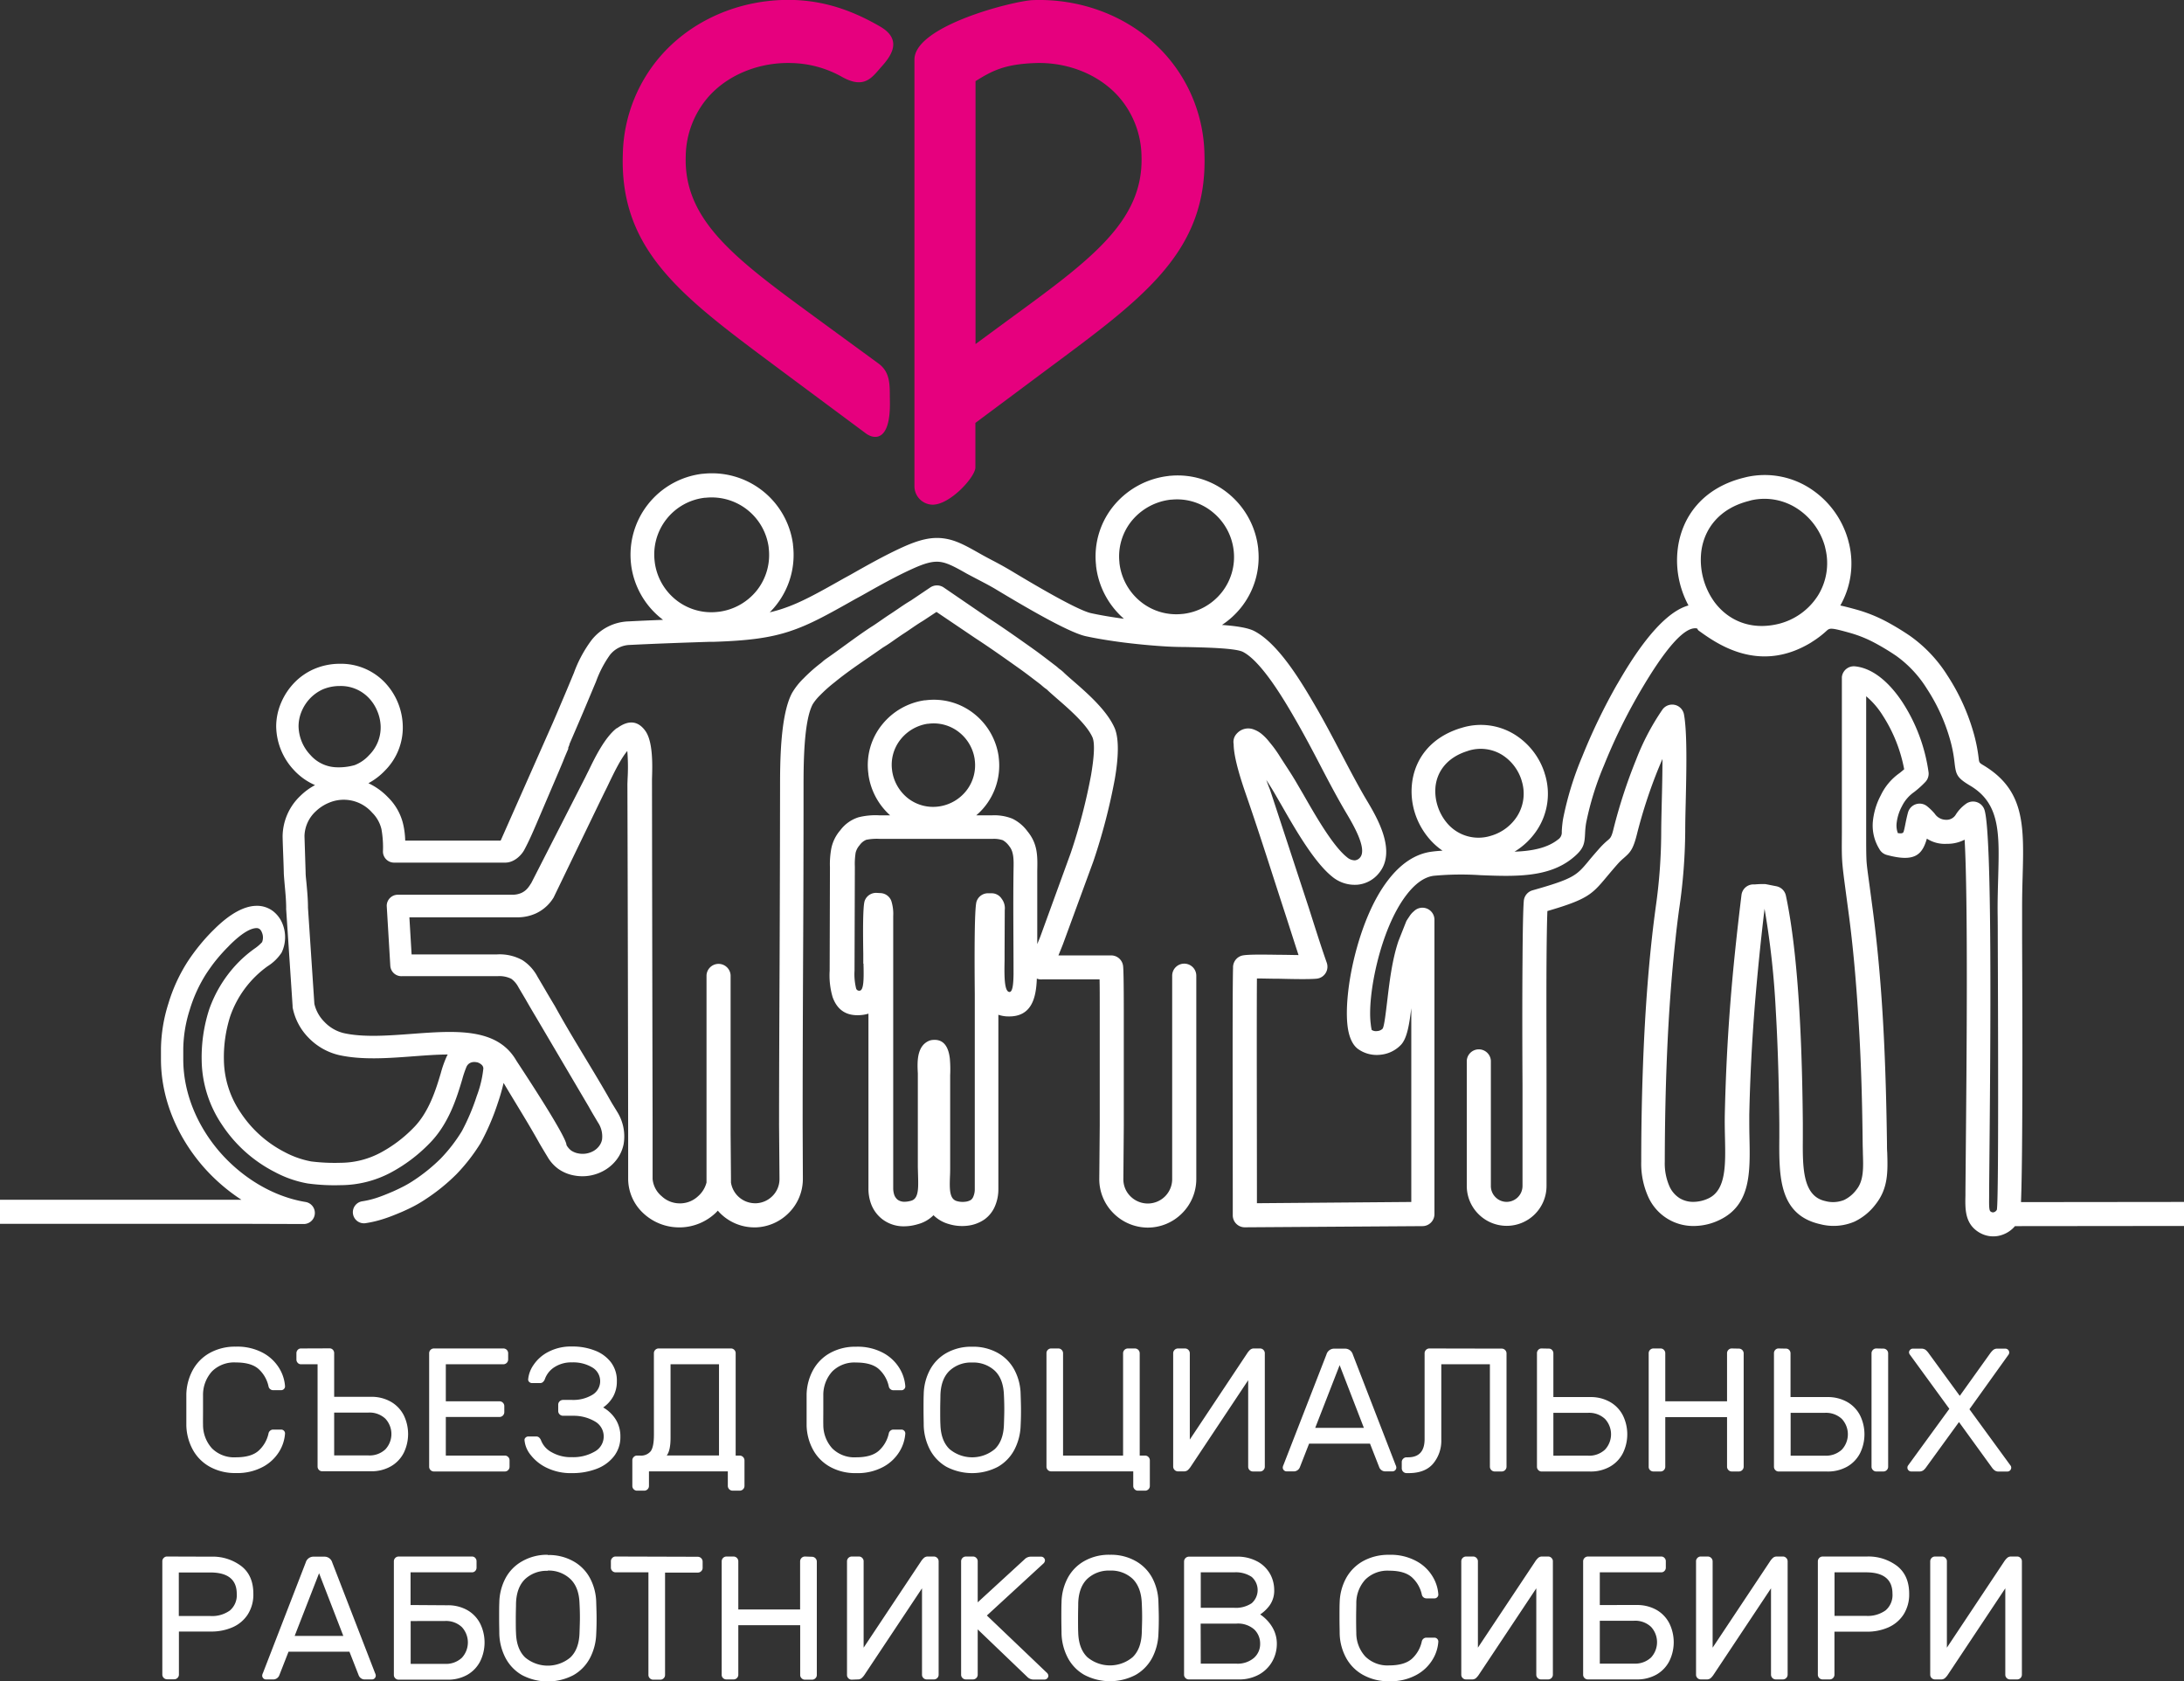
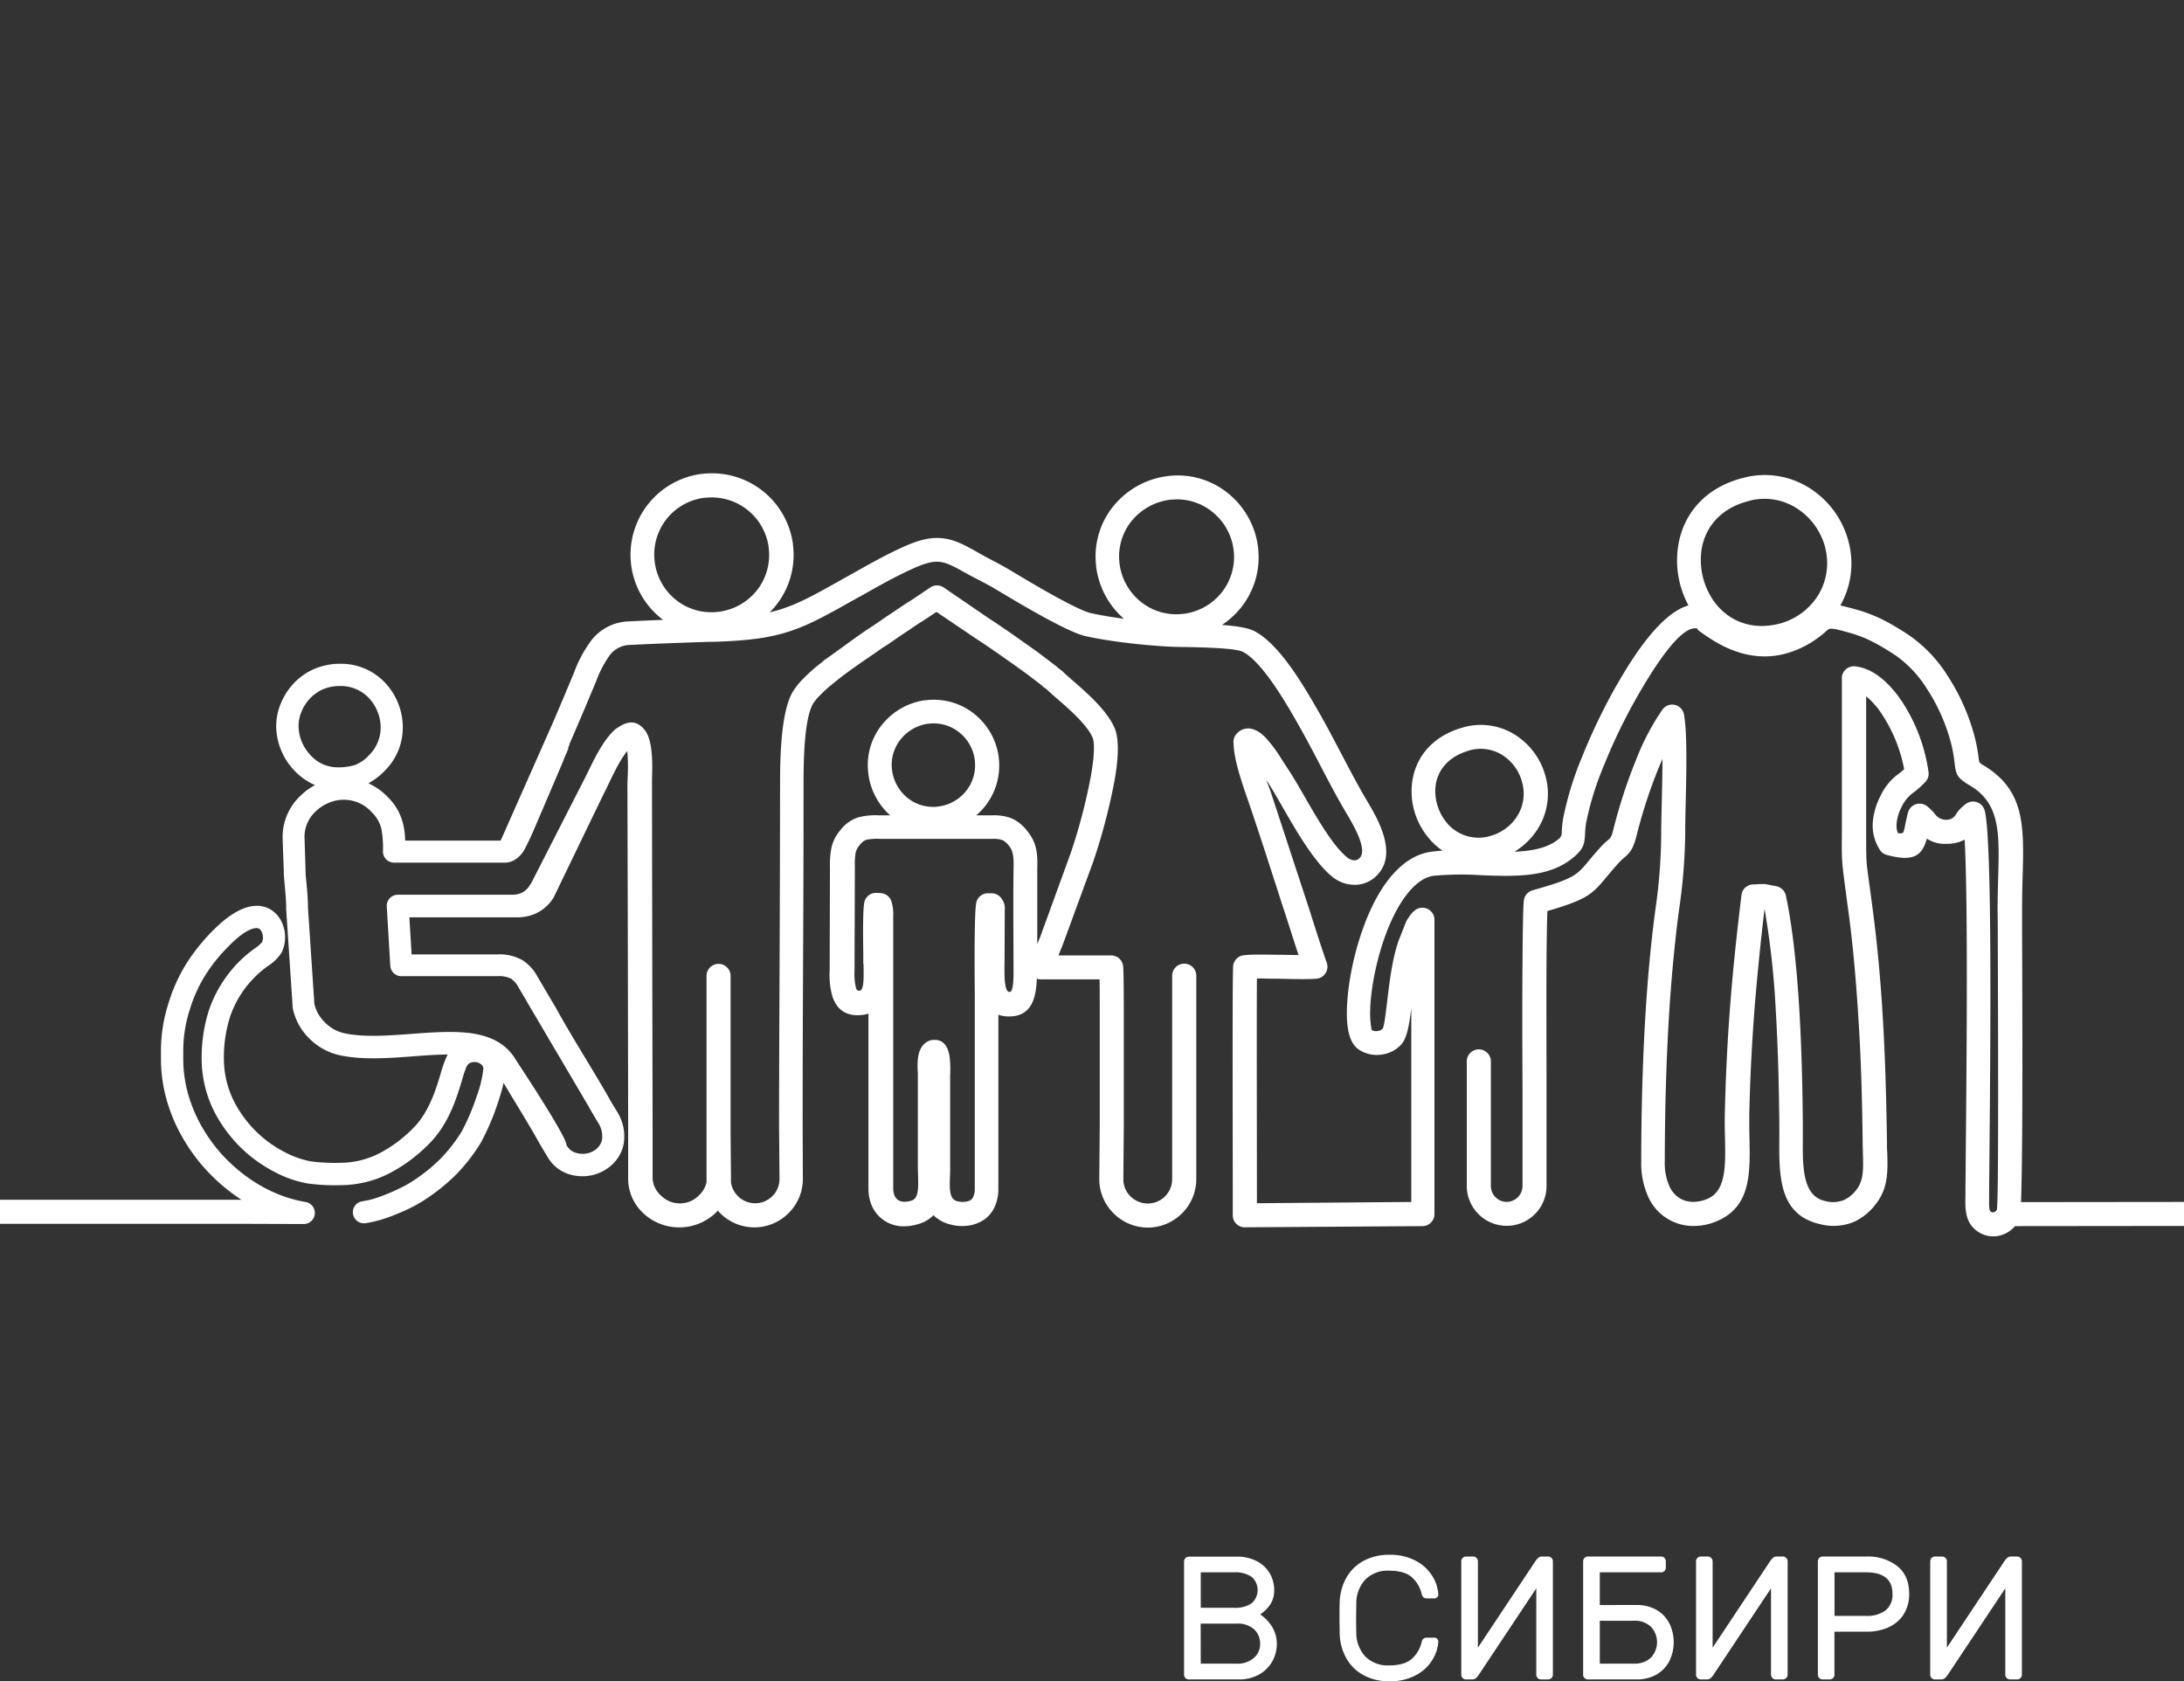
<svg xmlns="http://www.w3.org/2000/svg" viewBox="0 0 612.06 471.1">
  <rect x="0" y="0" width="612.06" height="471.1" fill="#333333" stroke="none" />
  <defs>
    <style>.cls-1{fill:#e6007e;fill-rule:evenodd;}.cls-2{fill:#fff;}</style>
  </defs>
  <title>Asset 10Л</title>
  <g id="Layer_2" data-name="Layer 2">
    <g id="Layer_1-2" data-name="Layer 1">
-       <path class="cls-1" d="M273.35,118.51V131c0,2.58-6.92,10.3-11.87,10.42a5.17,5.17,0,0,1-5.21-5.2V16.7c0-9.53,28-16.48,33.19-16.67,13.91-.51,27.81,4.82,37.15,15.27A43.15,43.15,0,0,1,337.54,43c1,28-17.69,40.88-45.22,61.37ZM236,21.56a30.15,30.15,0,0,0-14-3.89c-8.61-.32-17.58,2.88-23.39,9.38a25.8,25.8,0,0,0-6.43,16.6C191.5,62.26,207,73.18,230.08,90.08l16.07,11.75c3.61,2.63,3.15,6.43,3.24,10.62.22,11.14-4.22,10.84-6.73,9l-22.88-17C192.25,83.9,173.52,71.05,174.55,43A43.25,43.25,0,0,1,185.48,15.3C194.83,4.85,208.73-.48,222.63,0c8.56.32,16.18,2.89,24,7.42,6.49,3.75,3,8.38.39,11.29S242.33,25.1,236,21.56Zm37.39,1.2V96.41L282,90.08c23.11-16.9,38.58-27.82,37.9-46.43a25.81,25.81,0,0,0-6.44-16.6c-5.81-6.5-14.77-9.7-23.38-9.38S278,19.86,273.35,22.76Z" />
      <path class="cls-2" d="M411.19,210.48c-5.72,1.8-8.43,5.75-8.89,9.91a13.49,13.49,0,0,0,.53,5.26,13.94,13.94,0,0,0,2.49,4.73,11.51,11.51,0,0,0,12.56,3.8l.3-.09a13,13,0,0,0,7-5.37,11.88,11.88,0,0,0,1.3-9.83l-.09-.32a13,13,0,0,0-5.36-7,11.44,11.44,0,0,0-9.56-1.19ZM490,140.41c-8.22,2.12-12.33,7.78-13.19,13.92a20.17,20.17,0,0,0,3.65,14.35c3.71,5,10,8.12,18.1,6.11a18.27,18.27,0,0,0,10.94-7.95,17.18,17.18,0,0,0,2.09-13l-.17-.75a18.61,18.61,0,0,0-7.3-10.27,16.78,16.78,0,0,0-13.35-2.63Zm-292.43-.94a16,16,0,0,0-14.08,18v.05a16.16,16.16,0,0,0,5.77,10.43,15.87,15.87,0,0,0,12.1,3.48h.06a16.27,16.27,0,0,0,10.78-6.11,16,16,0,0,0,3.22-11.81l0-.15a16.11,16.11,0,0,0-17.7-13.88Zm130.64.53a16.54,16.54,0,0,0-10.76,5.61,15.78,15.78,0,0,0-3.73,12l0,.14a16.3,16.3,0,0,0,5.66,10.61,15.83,15.83,0,0,0,12,3.67h.09a16.24,16.24,0,0,0,10.84-5.94,15.92,15.92,0,0,0,3.43-11.75,16.15,16.15,0,0,0-5.61-10.59,15.67,15.67,0,0,0-11.9-3.73Zm-78.19,76a12,12,0,0,0,4.54,7.77,11.47,11.47,0,0,0,8.52,2.22,11.87,11.87,0,0,0,7.81-4.53,11.52,11.52,0,0,0,2.27-8.59v-.08a11.82,11.82,0,0,0-4.26-7.51,11.46,11.46,0,0,0-8.77-2.47l-.18,0a12,12,0,0,0-7.5,4.31,11.38,11.38,0,0,0-2.44,8.76Zm-8.09,54v-2.7c-.07-4.8-.18-13.18.39-14.85a3.38,3.38,0,0,1,3.37-2.25l1.1.06a3.38,3.38,0,0,1,3,2.2,12,12,0,0,1,.53,4.25v.08h0l0,76.12h0a6,6,0,0,0,.22,1.67,3.09,3.09,0,0,0,1.05,1.62,3.26,3.26,0,0,0,1.94.55,7,7,0,0,0,1.9-.31c2-.62,1.95-3.48,1.86-6.79l-.07-2.56V302c0-.47,0-.8,0-1.17-.16-3.1-.37-7.54,3-9.12a3.48,3.48,0,0,1,1.28-.31c3.09-.24,4.33,2.12,4.69,5.22a34.54,34.54,0,0,1,.09,4.7v25.88c0,.49,0,1.58-.06,2.63-.1,3.29-.18,6.07,1.85,6.71a5.82,5.82,0,0,0,2.38.21,3.74,3.74,0,0,0,1.68-.54,2.3,2.3,0,0,0,.68-1,5.2,5.2,0,0,0,.37-2.06h0l0-50.92h0v-3.51c-.06-7.79-.19-24.07.5-26.11a3.38,3.38,0,0,1,3.4-2.3l.92,0a3.32,3.32,0,0,1,2.69,1.5,4.39,4.39,0,0,1,.89,3.21l-.05,12,0,2.07c-.07,3.84-.18,8.85,1.38,8.88.94,0,1.09-2.59,1.13-4.95,0-9.77-.14-19.56,0-29.31.06-2.72.1-5-1.19-6.58a5.73,5.73,0,0,0-1.81-1.69,7.86,7.86,0,0,0-3-.37l-31.38,0a15.11,15.11,0,0,0-3.88.25,4.18,4.18,0,0,0-1.86,1.5,5,5,0,0,0-1.13,2.12,20.06,20.06,0,0,0-.22,3.91h0l-.09,29.1a16.81,16.81,0,0,0,.45,5.06.89.89,0,0,0,1,.59c1.17-.09,1.13-3.54,1.09-6.33C242,270.32,242,270.87,242,270.06ZM83.67,203.5A12,12,0,0,0,87,211.57,10.08,10.08,0,0,0,94.17,215a16.22,16.22,0,0,0,5.25-.61,10.75,10.75,0,0,0,4.08-2.85,10.93,10.93,0,0,0,3.18-7.9,11.94,11.94,0,0,0-1-4.51,11.66,11.66,0,0,0-2.57-3.8,10.81,10.81,0,0,0-7.89-3.1,12.2,12.2,0,0,0-4.78.95,11.55,11.55,0,0,0-3.36,2.33,11.9,11.9,0,0,0-2.53,3.77h0A10.88,10.88,0,0,0,83.67,203.5ZM348.84,343.91a3.36,3.36,0,0,1-3.36-3.36v-5.9c0-15.81-.13-57.12.08-63.44a3.21,3.21,0,0,1,.05-.76,3.39,3.39,0,0,1,2.43-2.67c1.39-.37,5.93-.3,10.59-.23,1.82,0,3.66.06,5.28.07-.71-2.15-1.42-4.39-2.14-6.62l-1.51-4.69c-3.6-11-7.06-22.08-10.84-33-1.26-3.63-3.67-10.65-3.69-14.79a3.35,3.35,0,0,1,.49-2.47l.11-.16.13-.16a4.82,4.82,0,0,1,.64-.64h0a4.28,4.28,0,0,1,4.34-.65,7.31,7.31,0,0,1,2.27,1.35h0a13.66,13.66,0,0,1,1.74,1.77l.56.69a31.19,31.19,0,0,1,2.16,2.92l.17.25c.69,1.11,1.28,2,1.88,2.93v0c.93,1.43,1.89,2.89,2.93,4.65.7,1.2,1.31,2.25,2,3.42,3.55,6.2,8.41,14.7,12.38,17.82h0a3.37,3.37,0,0,0,2.15.84h0a2.15,2.15,0,0,0,1.52-.85c2-2.48-2.05-9.31-4.12-12.77l-.7-1.2c-2.23-3.88-4.35-7.9-6.48-12s-4.3-8.18-6.57-12.14c-1.72-3-4.19-7.26-7-11.21-2.61-3.65-5.45-6.93-8-8.24-2.08-1.06-10.39-1.24-16.34-1.37-2.13,0-4-.08-5.16-.15-3.58-.21-7.79-.59-12-1.12-3.8-.49-7.5-1.09-10.56-1.76-5.1-1.11-18.7-9.25-24.46-12.7l-.9-.54c-1.35-.8-2.74-1.53-4.13-2.26s-2.75-1.44-3.8-2v0c-3.26-1.86-5.47-3.05-7.49-3.31s-4.23.32-7.79,1.94c-4.8,2.17-9.6,4.89-14.12,7.44l-1.84,1c-7.78,4.39-12.78,7.19-18.26,9l-.16.06c-5.6,1.84-11.53,2.62-21.12,2.94l-1.13,0c-7.45.24-14.91.5-22.55.88a7.35,7.35,0,0,0-5.63,2.86,31,31,0,0,0-3.86,7.42c-1,2.36-2.2,5.26-3.68,8.75-1.19,2.79-2.43,5.68-3.75,8.73l0,.06,0,.06-.05.11,0,.06-.3.72,0,.07,0,.07,0,.07,0,.07,0,.07c-.44,1.05-1,2.3-1.48,3.56l-1.11,2.64,0,0-6.28,14.7c-1.29,3-2.16,5-3.5,7.5-.78,1.39-2.75,3.48-5.3,3.48H110.43a3.12,3.12,0,0,1-3.11-3.12,28.87,28.87,0,0,0-.42-6.26,9.59,9.59,0,0,0-2.6-4.62,10.58,10.58,0,0,0-12.17-2.75,11.83,11.83,0,0,0-3.64,2.38,9.75,9.75,0,0,0-3.16,6.94l.32,10.14c0,1,.15,2.05.25,3.17.2,2.17.42,4.57.41,6.76l1.79,26.92a10.41,10.41,0,0,0,2.84,5.09,11,11,0,0,0,5.41,3.13c5.5,1.22,12.33.7,19,.21,12.31-.92,24-1.8,29.36,7.5.49.78,14.05,21.15,14.05,23.66a5.08,5.08,0,0,0,1.34,1.55,5.39,5.39,0,0,0,2.07.8,6.16,6.16,0,0,0,4.28-.77,5.09,5.09,0,0,0,1.49-1.36,4.32,4.32,0,0,0,.78-1.76,7,7,0,0,0-1.13-4.78l-.12-.2-1.26-2.12c-.41-.7-.81-1.4-1.24-2.17l-14.73-25c-.74-1.23-1.89-3.18-3-5.13l-1.92-3.24a6.91,6.91,0,0,0-1.94-2.35l-.12-.08a7.54,7.54,0,0,0-3.86-.72q-9.27,0-18.56,0h-8.17a3.12,3.12,0,0,1-3.29-2.93l-1-16.78a3.11,3.11,0,0,1,3.11-3.11h32a6.21,6.21,0,0,0,2.68-.53,5.07,5.07,0,0,0,1.89-1.54,7.55,7.55,0,0,0,.44-.62l.41-.63,15.13-29.62,0,0h0c.29-.6.59-1.2.89-1.79,1.72-3.56,4.49-9.28,7.86-11.91L173,204c3.33-2.42,5.81-1.82,7.66.54l.17.23c2.26,3.09,2,10,1.89,13.58,0,.42,0,.79,0,1.36q.06,47.55.17,95.1v4.12h0v11.45a7.1,7.1,0,0,0,2.55,4.82,7.34,7.34,0,0,0,5.07,2h.32a7.38,7.38,0,0,0,4.8-2,7.62,7.62,0,0,0,2.37-3.84c0-.32,0-.65,0-1v-15h0v-.58h0V273.29a3.38,3.38,0,0,1,6.75,0v44.33l.1,12.39,0,.42h0c0,.31,0,.61,0,.92a6.86,6.86,0,0,0,6.75,5.82h.3a6.83,6.83,0,0,0,4.55-2,6.66,6.66,0,0,0,2-4.73h0v-.36l-.12-14.72h0c0-12.13.07-29,.15-45.79q.1-24.27.13-48.48h0v-.32h0c0-6.74,0-20.37,3.38-26.62a19.4,19.4,0,0,1,3.23-4.08,45.53,45.53,0,0,1,4.76-4.22l.14-.1.37-.32a10,10,0,0,1,.82-.67c4.22-2.92,8.44-6.19,12.7-9,.9-.54,2-1.32,3.13-2.1.68-.47,1.35-.94,2.37-1.6.53-.34,1.31-.88,2.06-1.38,1.15-.79,2.3-1.58,3.69-2.4l5.45-3.67a3.37,3.37,0,0,1,3.75,0L277,173.19c4.14,2.68,8.28,5.62,12.29,8.46l.23.17c1.58,1.11,3,2.21,4.44,3.3l1.67,1.28c.46.34.68.54.89.72l.15.15.5.37a9,9,0,0,1,1.14,1c.69.64,1.39,1.25,2.1,1.87,4.2,3.64,9.67,8.4,11.89,13.34l.11.24c1.28,3.16,1,8.5,0,14.27a166.68,166.68,0,0,1-6,23l-8.53,23.24-.1.25c-.26.67-.55,1.38-.86,2.14l-.3.73h14.79a3.36,3.36,0,0,1,3.31,2.81c.15.81.21,5,.22,12.62q0,11.09,0,32.27l-.12,15h0v.08a6.67,6.67,0,0,0,2,4.74,6.89,6.89,0,0,0,4.77,2h.08a6.83,6.83,0,0,0,6.83-6.83v-57a3.38,3.38,0,0,1,6.76,0v57a13.52,13.52,0,0,1-4,9.58v0a13.54,13.54,0,0,1-9.59,4h-.11a13.63,13.63,0,0,1-9.49-4,13.45,13.45,0,0,1-4-9.52v-.08h0l.13-15q0-21.15,0-32.24c0-3.87,0-6.78-.05-8.71h-16.1a3.22,3.22,0,0,1-1-.07,3.82,3.82,0,0,1-.48-.15c-.19,5.28-1.38,10.71-7.94,10.6a8.7,8.7,0,0,1-2.84-.47l0,48.86h0a11.93,11.93,0,0,1-.93,4.72,8.74,8.74,0,0,1-2.95,3.76,10.46,10.46,0,0,1-4.84,1.78,12.74,12.74,0,0,1-5.15-.47,9.85,9.85,0,0,1-4.31-2.48,9.58,9.58,0,0,1-4.37,2.51,13.49,13.49,0,0,1-3.85.6,9.79,9.79,0,0,1-6-1.9,9.67,9.67,0,0,1-3.5-5.07,12.32,12.32,0,0,1-.51-3.62h0l0-49a9.86,9.86,0,0,1-2.12.4c-4.46.37-6.75-1.82-7.91-5a21.52,21.52,0,0,1-.84-7.41l.08-29h0a24.26,24.26,0,0,1,.4-5.38,11.24,11.24,0,0,1,2.5-5,10.18,10.18,0,0,1,5.09-3.63,19.45,19.45,0,0,1,5.88-.55h3A18.81,18.81,0,0,1,243.37,217v-.12a18,18,0,0,1,3.89-13.9,18.76,18.76,0,0,1,11.8-6.74l.24,0a18.11,18.11,0,0,1,13.87,3.91,18.62,18.62,0,0,1,6.7,11.84v.12a18.31,18.31,0,0,1-6.28,16.36H278a13.59,13.59,0,0,1,5.73.94,11.55,11.55,0,0,1,4.23,3.56c2.88,3.51,2.82,6.92,2.73,11l0,1.51v19.07l.85-2.09L300.08,239a159.2,159.2,0,0,0,5.69-21.83c.79-4.66,1.13-8.71.42-10.5l-.05-.11c-1.63-3.6-6.45-7.8-10.15-11L294.22,194l-.6-.56a2.39,2.39,0,0,0-.34-.31l-.13-.09a9.62,9.62,0,0,1-.94-.73l-.63-.54-1.73-1.32c-1.41-1.07-2.83-2.16-4.26-3.17l-.23-.16c-3.91-2.78-7.95-5.64-12-8.28l-10.91-7.37L258.62,174c-1.09.64-2.25,1.44-3.41,2.23-.65.45-1.28.88-2.2,1.47-.52.34-1.35.92-2.18,1.49-1,.71-2,1.42-3.4,2.26-4.51,3.19-9.29,6.25-13.55,9.75a40.11,40.11,0,0,0-4,3.56,13.86,13.86,0,0,0-2.1,2.55c-2.59,4.79-2.59,17.27-2.59,23.43h0v.32h0q0,24.24-.13,48.5c-.06,13.73-.12,27.39-.12,45.77h0L225,330l0,.42h0a13.42,13.42,0,0,1-4,9.51,13.65,13.65,0,0,1-9.14,4h-.46a13.56,13.56,0,0,1-9.6-4q-.33-.33-.63-.69c-.22.24-.44.47-.67.69a14.82,14.82,0,0,1-9.65,4h-.48a14.66,14.66,0,0,1-10.12-4,13.21,13.21,0,0,1-4.21-9.6V318.89h0q-.06-49.61-.21-99.22l.06-1.6a55.74,55.74,0,0,0-.09-7.63c-1.8,2.11-3.68,6-4.92,8.55-.47,1-.92,1.95-1.41,2.9l-1.27,2.6h0l-.05.11-.06.12-12.95,26.8c-.22.34-.45.7-.74,1.07h0a11.45,11.45,0,0,1-4.19,3.35,12.44,12.44,0,0,1-5.28,1.11H114.73l.62,10.39h5.43c6.18,0,12.36,0,18.53,0a13.12,13.12,0,0,1,7.1,1.61l.2.13a12.36,12.36,0,0,1,4,4.46l1.92,3.26c.83,1.43,1.66,2.84,3,5.06,4.63,8.44,10,16.77,14.82,25.16.44.8.82,1.45,1.17,2.06l1.23,2,.14.24a13,13,0,0,1,1.89,9.12,10.51,10.51,0,0,1-1.87,4.27,11.44,11.44,0,0,1-3.29,3A12.33,12.33,0,0,1,161,329.4a11.08,11.08,0,0,1-4.51-1.84,10.89,10.89,0,0,1-3.06-3.42c-.66-1.08-1.43-2.36-2.21-3.69-3.16-5.7-6.76-11.38-10.09-17a55.88,55.88,0,0,1-1.63,5.66,66.51,66.51,0,0,1-4.8,11.18,51,51,0,0,1-6.76,8.72,53.71,53.71,0,0,1-8.54,6.94,37.41,37.41,0,0,1-3.33,2c-1.08.57-2.26,1.12-3.51,1.67h0c-2,.84-3.61,1.49-5.27,2a31.05,31.05,0,0,1-4.83,1.13,3.1,3.1,0,1,1-.94-6.13,24.71,24.71,0,0,0,3.89-.92c1.29-.41,2.78-1,4.69-1.82h0c1-.44,2-.92,3.07-1.47a30.64,30.64,0,0,0,2.77-1.64,48.68,48.68,0,0,0,7.57-6.13,44.24,44.24,0,0,0,5.93-7.68,60.5,60.5,0,0,0,4.18-9.87,30.63,30.63,0,0,0,1.84-7.7,1.47,1.47,0,0,0-.55-1.08,3,3,0,0,0-1.24-.65l-.1,0a3,3,0,0,0-1.29,0l-.18.05a2.22,2.22,0,0,0-1.37,1.23,29.07,29.07,0,0,0-1.2,3.56c-1.5,5-3.74,12.51-9.32,18.05a44.09,44.09,0,0,1-10.74,8.05,30.17,30.17,0,0,1-14,3.5,55.68,55.68,0,0,1-9.27-.48,30.94,30.94,0,0,1-9.2-3.21,38.82,38.82,0,0,1-14.78-13.23,33,33,0,0,1-5.7-18,43.6,43.6,0,0,1,2.09-14.29,35.86,35.86,0,0,1,7.32-12.29,34.19,34.19,0,0,1,5.33-4.73A12,12,0,0,0,73.45,264a3.56,3.56,0,0,0-.07-2.75,2.15,2.15,0,0,0-.64-.93,1.46,1.46,0,0,0-.92-.25c-1.62.06-4.06,1.37-7.56,4.88l-.15.17a48.44,48.44,0,0,0-3.33,3.65c-1,1.21-1.91,2.48-2.93,4A40.57,40.57,0,0,0,53.16,283a37.63,37.63,0,0,0-1.8,10.81v3c0,9.55,3.94,18.61,10,25.73,6.43,7.49,15.22,12.8,24.32,14.28a3.11,3.11,0,0,1-.5,6.17l-14.82-.05H0v-6.74H67.67a51.77,51.77,0,0,1-11-9.62c-7-8.19-11.56-18.66-11.56-29.77v-3a43.86,43.86,0,0,1,2.09-12.63,46.45,46.45,0,0,1,5.48-11.87A54.7,54.7,0,0,1,56,264.81a51.74,51.74,0,0,1,3.72-4.11l.18-.17c4.78-4.79,8.72-6.6,11.77-6.7a7.43,7.43,0,0,1,4.85,1.49,8.34,8.34,0,0,1,2.67,3.6,10,10,0,0,1-.26,8A12.86,12.86,0,0,1,75,270.75,28.9,28.9,0,0,0,64.5,284.83a37.72,37.72,0,0,0-1.75,12.3,26.79,26.79,0,0,0,4.66,14.6,32.52,32.52,0,0,0,12.36,11.1,25.73,25.73,0,0,0,7.43,2.62,53.26,53.26,0,0,0,8.27.38,24,24,0,0,0,11.12-2.8,37.71,37.71,0,0,0,9.21-6.92c4.45-4.42,6.42-11,7.74-15.43a30.85,30.85,0,0,1,1.61-4.57h0a6.08,6.08,0,0,1,.33-.62c-3,0-6.35.26-9.71.51-7.06.53-14.33,1.07-20.76-.35a17.41,17.41,0,0,1-8.51-4.83A16.53,16.53,0,0,1,82,282.25l0-.35-1.8-27.08a2.81,2.81,0,0,1,0-.41c0-1.9-.2-4.14-.39-6.17-.11-1.28-.22-2.49-.27-3.42-.07-3.48-.27-7-.34-10.45h0A15.86,15.86,0,0,1,84.19,223a17.67,17.67,0,0,1,4.1-3,17.62,17.62,0,0,1-5.89-4.18,18.28,18.28,0,0,1-5-12.31,17,17,0,0,1,1.42-6.68,18.33,18.33,0,0,1,3.9-5.76h0A17.26,17.26,0,0,1,88,187.48,18.23,18.23,0,0,1,95.18,186a17,17,0,0,1,12.32,4.88,18.31,18.31,0,0,1,5.38,12.67,17.06,17.06,0,0,1-4.95,12.33,18.43,18.43,0,0,1-4.68,3.59,18.26,18.26,0,0,1,5.54,4A15.53,15.53,0,0,1,113,231a23.21,23.21,0,0,1,.56,4.56h26.71l.12-.19,14.59-32.95c.72-1.67,1.46-3.39,2.2-5.16q1.49-3.47,3.66-8.72a35.64,35.64,0,0,1,4.87-9.08,13.75,13.75,0,0,1,10.54-5.34c3.15-.17,6.35-.3,9.56-.43l-.74-.59a22.91,22.91,0,0,1-8.2-14.83v-.05a22.85,22.85,0,0,1,20-25.46l.18,0a22.89,22.89,0,0,1,25.18,19.76l0,.17a22.65,22.65,0,0,1-6.51,18.89c1.23-.29,2.41-.61,3.56-1l.15-.05c4.95-1.65,9.69-4.3,17.07-8.47l1.83-1c4.69-2.66,9.68-5.48,14.66-7.74,4.78-2.16,8.09-2.89,11.41-2.46s6,1.88,10,4.15h0c1.39.79,2.49,1.37,3.57,1.94,1.52.79,3,1.59,4.48,2.45l.9.53c5.46,3.28,18.38,11,22.42,11.89,2.79.61,6,1.14,9.21,1.57a23.14,23.14,0,0,1-7.82-14.88l0-.17a22.38,22.38,0,0,1,5.34-17.08,23.3,23.3,0,0,1,14.95-7.88,2.53,2.53,0,0,1,.56-.06,22.37,22.37,0,0,1,16.66,5.33,23.07,23.07,0,0,1,7.9,14.76,3.55,3.55,0,0,1,.05.57,22.54,22.54,0,0,1-4.9,16.36,23.26,23.26,0,0,1-5.27,4.78c3.79.27,7.2.76,9,1.68,3.67,1.87,7.28,5.93,10.43,10.34,2.94,4.12,5.55,8.64,7.36,11.77,2.36,4.11,4.54,8.27,6.7,12.38s4.2,8,6.35,11.73l.65,1.1c2.89,4.83,8.58,14.36,3.53,20.51a8.73,8.73,0,0,1-6.28,3.3H380a9.84,9.84,0,0,1-6.65-2.27h0c-5-4-10.25-13.1-14.07-19.78l-1.93-3.34c-.95-1.62-1.73-2.83-2.48-4,.36,1,.69,1.89,1,2.63.18.52.33,1,.59,1.77l10.28,31.31,1.51,4.74c1.12,3.49,2.24,7,3.57,10.78a3.37,3.37,0,0,1-2.06,4.3,3.53,3.53,0,0,1-1,.19c-2.05.17-6.16.1-10.16,0-2.36,0-4.69-.08-6.35-.08-.09,10,0,46,0,60.45v2.53l43.26-.35,0-54.29c-.57,4.61-1.17,8.33-2.83,10.19a9.12,9.12,0,0,1-5.88,2.85,9,9,0,0,1-6.28-1.66c-1.54-1.18-2.48-3.38-2.85-6.25-.61-4.71.09-12.22,2-19.84s5-15.57,9.31-21.15c3.33-4.35,7.38-7.36,12.18-8,1-.14,2.05-.23,3.1-.29a19.19,19.19,0,0,1-4.07-3.77,20.69,20.69,0,0,1-3.73-7,20,20,0,0,1-.76-7.93c.71-6.65,4.87-12.89,13.57-15.62a3.31,3.31,0,0,0,.39-.11,18,18,0,0,1,15,2,19.82,19.82,0,0,1,8.2,10.66c0,.07.13.43.15.51a18.44,18.44,0,0,1-2.12,15.26,19.92,19.92,0,0,1-6.45,6.28c4.84-.17,9.16-1,12.16-3.38a2.35,2.35,0,0,0,1.08-2.21,30.17,30.17,0,0,1,.36-3.55,89.73,89.73,0,0,1,5.39-17.55,165.57,165.57,0,0,1,9.75-20.19l.2-.32c3.2-5.51,11.43-19.48,19.81-21.79a27.08,27.08,0,0,1-2.38-6.11,26.44,26.44,0,0,1-.58-10.1c1.2-8.65,6.88-16.6,18.2-19.52l1-.25a23.4,23.4,0,0,1,18.61,3.7,25.31,25.31,0,0,1,9.93,14.08l.27,1.07a23.78,23.78,0,0,1-2.5,17.14c1.29.27,2.84.68,4.79,1.22a42,42,0,0,1,8.16,3.3,73.8,73.8,0,0,1,6.59,4,39,39,0,0,1,10.49,11.11,58.51,58.51,0,0,1,7.2,15.64,45.17,45.17,0,0,1,1.56,7.63c.12,1,.15,1.18,1.15,1.77,11.83,7,11.55,17,11.15,31.51-.07,2.45-.14,5.05-.14,8.45v8.86c.08,18.94.23,59.91-.31,73.69l45.7-.05v6.73l-47.39.05a8.13,8.13,0,0,1-3.54,2.43,7.59,7.59,0,0,1-5.23-.05,8.15,8.15,0,0,1-2.11-1.19c-3.19-2.47-3.08-6.31-3-9.86l0-1.32.1-11.3c.22-24,.65-70-.33-87a10.43,10.43,0,0,1-5,1.16A9.24,9.24,0,0,1,540,235c-1.32,4.57-3.45,6.67-11.22,4.57a3.36,3.36,0,0,1-2.11-1.68,12.52,12.52,0,0,1-1.83-7.41,19.62,19.62,0,0,1,2.23-7.59,16.08,16.08,0,0,1,5.22-6.22q.66-.51,1.35-1.11a42,42,0,0,0-6.06-15.15,22.56,22.56,0,0,0-4.59-5.31V224.3c0,2.14,0,6,0,9,0,3.6,0,5.45.07,7.33s.38,3.84.91,7.79c.22,1.63.5,3.75,1,7.54,1.37,10.61,2.27,21.37,2.85,32.15s.85,21.53,1,32.32c0,.78,0,1.67.07,2.54.16,5.27.3,9.94-3.18,14.4a16.12,16.12,0,0,1-6,4.95,14.9,14.9,0,0,1-9.58.72c-11.64-2.62-11.56-13.43-11.48-24.28h0c0-1.31,0-2.61,0-3.89-.09-9.22-.33-20.54-1-31.85a236.29,236.29,0,0,0-3.14-28.37c-1.12,9.37-2,18.25-2.74,27.18-.78,10-1.31,19.94-1.54,30.58,0,2.06,0,4.16.05,6.22.21,9.94.41,19-8.38,23.22a16.71,16.71,0,0,1-7.24,1.69,13.81,13.81,0,0,1-12.71-8.09,22.75,22.75,0,0,1-2-10c0-10.46.22-21.07.68-31.55s1.21-21.11,2.34-31.3c.31-2.83.68-5.71,1.05-8.47A150.59,150.59,0,0,0,465.55,233c0-1.57.07-4.65.15-8.07.1-3.87.2-8.24.2-12.25-.38.86-.75,1.75-1.12,2.64a139.23,139.23,0,0,0-6,18.31c-1.12,4.56-2,5.28-3.71,6.8a17.38,17.38,0,0,0-1.53,1.46c-1.13,1.26-2.2,2.54-3.12,3.63l-.15.18c-4.12,4.94-5.37,6.3-16.62,9.59-.12,3.1-.2,8.13-.24,14-.07,10.85,0,24.6,0,34.82l0,28.2h0a11.16,11.16,0,0,1-19.07,7.9h0a11.13,11.13,0,0,1-3.28-7.9V297.24a3.38,3.38,0,0,1,6.75,0v35.11a4.41,4.41,0,0,0,1.31,3.13,4.36,4.36,0,0,0,3.12,1.3,4.46,4.46,0,0,0,4.44-4.43h0l0-28.17c-.06-10.24-.09-24,0-34.87.05-8,.16-14.49.36-16.83a3.38,3.38,0,0,1,2.45-3c11.43-3.23,12.32-4.14,15.6-8.08l.15-.19c.83-1,1.8-2.14,3.3-3.82a22.6,22.6,0,0,1,2.11-2c.65-.56,1-.83,1.58-3.32a146.18,146.18,0,0,1,6.3-19.23,67.71,67.71,0,0,1,7.32-13.94,3.36,3.36,0,0,1,6.08,1.3c.95,5.09.68,16.23.48,24.94-.07,2.82-.13,5.35-.13,7.91a156,156,0,0,1-1.75,22c-.33,2.51-.67,5.13-1,8.34-1.11,10.12-1.84,20.47-2.3,30.85s-.66,21-.68,31.26a16,16,0,0,0,1.34,7,7.6,7.6,0,0,0,2.87,3.28,7.32,7.32,0,0,0,3.77,1,10.09,10.09,0,0,0,4.31-1c4.9-2.36,4.75-9.35,4.58-17-.05-2.12-.09-4.29-.05-6.49.25-11,.77-21.08,1.54-31s1.84-19.88,3.13-30.46a3.38,3.38,0,0,1,3.1-3l.63,0a23.39,23.39,0,0,1,2.58-.1,3.14,3.14,0,0,1,.74.07l2.78.55A3.4,3.4,0,0,1,500.5,251c1.9,8.94,3.05,20.25,3.74,31.68.68,11.24.92,22.75,1,32.19,0,1.32,0,2.65,0,4-.06,8.14-.12,16.24,6.23,17.67a8.33,8.33,0,0,0,5.36-.3,9.5,9.5,0,0,0,3.49-2.95c2-2.53,1.88-6.08,1.75-10.06,0-.84-.05-1.69-.06-2.68-.11-10.57-.38-21.28-1-32s-1.45-21.27-2.8-31.65l-1-7.5c-.55-4.17-.82-6.2-.95-8.27s-.1-3.91-.08-7.76c0-1.4,0-3.32,0-9V190.05h0v-.33a3.37,3.37,0,0,1,3.68-3c5.06.5,9.68,4.59,13.26,10a48.24,48.24,0,0,1,7.36,19.72h0a3.36,3.36,0,0,1-.88,2.65,26.93,26.93,0,0,1-3.19,2.87,10.46,10.46,0,0,0-3.39,3.95,13,13,0,0,0-1.52,5,6.15,6.15,0,0,0,.36,2.53c1.22.2,1.53,0,1.66-.51.18-.66.3-1.23.42-1.85.21-1.07.46-2.26.78-3.44a3.54,3.54,0,0,1,.57-1.13,3.37,3.37,0,0,1,4.72-.63,15.34,15.34,0,0,1,2.19,2.13,3.84,3.84,0,0,0,3.19,1.71,3,3,0,0,0,2.76-1.53,10.78,10.78,0,0,1,2.76-2.91,3,3,0,0,1,.87-.47,3.36,3.36,0,0,1,4.32,2c2.27,6.19,1.71,66.66,1.45,95.54l-.1,11.27,0,1.48c0,1.91-.11,4,.38,4.36a1.57,1.57,0,0,0,.37.21,1,1,0,0,0,.63,0,1.47,1.47,0,0,0,.67-.49l.1-.16c.55-1.45.35-53.82.27-75.85,0-6.28-.05-6.42-.05-8.86,0-2.63.09-5.72.17-8.63.33-12.14.57-20.52-7.85-25.52-3.86-2.3-4-3.13-4.42-6.76a37.9,37.9,0,0,0-1.35-6.6,51.61,51.61,0,0,0-6.36-13.8,32.27,32.27,0,0,0-8.59-9.21,66.53,66.53,0,0,0-6-3.63,34.65,34.65,0,0,0-6.85-2.78c-5.61-1.58-5.79-1.41-6.72-.58a26.82,26.82,0,0,1-4.11,3.11l-.18.13c-14.57,8.85-26.4.34-31.41-3.26-.62-.44-.25-.61-.66-.69-5-.88-13.42,13.52-16.47,18.75l-.18.33a156.46,156.46,0,0,0-9.33,19.3,82.91,82.91,0,0,0-5,16.12,23,23,0,0,0-.29,2.82c-.16,3-.23,4.4-3.58,7.1-6.75,5.46-16.21,5.1-25.72,4.73a82.49,82.49,0,0,0-13.13.17c-2.79.36-5.38,2.41-7.66,5.4-3.67,4.79-6.41,11.81-8.12,18.67s-2.37,13.44-1.87,17.38a14.77,14.77,0,0,0,.27,1.74,2.2,2.2,0,0,0,1.53.32,2.34,2.34,0,0,0,1.5-.63c.46-.51.87-4,1.38-8.27.6-5,1.3-10.79,2.95-15.9l.12-.37,2.13-5.38a3,3,0,0,1,.19-.41c.25-.4.49-.76.75-1.14a6.12,6.12,0,0,1,1-1.23l.45-.4h0a3.37,3.37,0,0,1,5.59,2.52v26.41c0,18.67,0,40.86,0,56.1a3.37,3.37,0,0,1-3.36,3.36Z" />
-       <path class="cls-2" d="M311.07,440.1a8.81,8.81,0,0,0-6.35,2.31c-1.6,1.55-2.46,3.82-2.55,6.84,0,1-.05,2.36-.05,4.14s0,3.14.05,4.13c.09,3,.95,5.29,2.55,6.84a9.88,9.88,0,0,0,12.7,0q2.41-2.33,2.56-6.84c.06-2,.1-3.35.1-4.13s0-2.17-.1-4.14c-.1-3-1-5.29-2.56-6.84a8.81,8.81,0,0,0-6.35-2.31m0-4.43a14,14,0,0,1,7.23,1.78,11.8,11.8,0,0,1,4.66,4.79,15.13,15.13,0,0,1,1.69,6.77c.07,2,.1,3.42.1,4.38s0,2.41-.1,4.37a15.71,15.71,0,0,1-1.74,6.77,12,12,0,0,1-4.63,4.79,15.47,15.47,0,0,1-14.41,0,11.85,11.85,0,0,1-4.63-4.79,15.58,15.58,0,0,1-1.75-6.77c0-1-.05-2.44-.05-4.37s0-3.4.05-4.38a15.14,15.14,0,0,1,1.7-6.77,11.84,11.84,0,0,1,4.65-4.79A14,14,0,0,1,311.07,435.67Zm-17.76,33a1.32,1.32,0,0,1,.49.88,1.08,1.08,0,0,1-1.08,1.08h-3.05a2.41,2.41,0,0,1-1.77-.73L274,456.58v12.7a1.33,1.33,0,0,1-1.32,1.32h-2a1.31,1.31,0,0,1-.94-.39,1.27,1.27,0,0,1-.39-.93V437.49a1.35,1.35,0,0,1,1.33-1.33h2a1.24,1.24,0,0,1,.93.4,1.27,1.27,0,0,1,.39.93V449l13.14-12.06a2.44,2.44,0,0,1,1.78-.74h2.85a1.05,1.05,0,0,1,.76.32,1.07,1.07,0,0,1,.32.77,1.32,1.32,0,0,1-.49.88l-15.79,14.52Zm-54.61,2a1.29,1.29,0,0,1-.94-.39,1.27,1.27,0,0,1-.39-.93V437.49a1.35,1.35,0,0,1,1.33-1.33h2a1.25,1.25,0,0,1,.94.4,1.27,1.27,0,0,1,.39.93V461.7l16-24.06a5.12,5.12,0,0,1,.89-1.08,1.54,1.54,0,0,1,1.08-.4h1.72a1.35,1.35,0,0,1,1.33,1.33v31.79a1.27,1.27,0,0,1-.39.93,1.31,1.31,0,0,1-.94.39h-2a1.29,1.29,0,0,1-.94-.39,1.27,1.27,0,0,1-.39-.93V445.07l-16,24.06a5.12,5.12,0,0,1-.89,1.08,1.56,1.56,0,0,1-1.08.39Zm-11.12-34.44a1.37,1.37,0,0,1,1.33,1.33v31.79a1.24,1.24,0,0,1-.4.93,1.27,1.27,0,0,1-.93.39h-2a1.27,1.27,0,0,1-.93-.39,1.24,1.24,0,0,1-.4-.93V455.4H206.91v13.88a1.27,1.27,0,0,1-.39.93,1.29,1.29,0,0,1-.94.39h-2a1.31,1.31,0,0,1-.94-.37,1.24,1.24,0,0,1-.39-1V437.49a1.35,1.35,0,0,1,1.33-1.33h2a1.35,1.35,0,0,1,1.33,1.33V451h17.32V437.49a1.37,1.37,0,0,1,1.33-1.33Zm-32,0a1.37,1.37,0,0,1,1.33,1.33v1.77a1.25,1.25,0,0,1-.4.94,1.27,1.27,0,0,1-.93.39h-9.2v28.69a1.24,1.24,0,0,1-.4.93,1.27,1.27,0,0,1-.93.39h-2a1.27,1.27,0,0,1-.93-.39,1.24,1.24,0,0,1-.4-.93V440.59h-9.2a1.33,1.33,0,0,1-1.32-1.33v-1.77a1.27,1.27,0,0,1,.39-.93,1.24,1.24,0,0,1,.93-.4Zm-42.07,3.94a8.81,8.81,0,0,0-6.35,2.31c-1.6,1.55-2.46,3.82-2.55,6.84,0,1-.06,2.36-.06,4.14s0,3.14.06,4.13c.09,3,.95,5.29,2.55,6.84a9.88,9.88,0,0,0,12.7,0q2.41-2.33,2.55-6.84c.07-2,.11-3.35.11-4.13s0-2.17-.11-4.14c-.09-3-.94-5.29-2.55-6.84A8.81,8.81,0,0,0,153.48,440.1Zm0-4.43a14,14,0,0,1,7.23,1.78,11.71,11.71,0,0,1,4.65,4.79,15,15,0,0,1,1.7,6.77c.07,2,.1,3.42.1,4.38s0,2.41-.1,4.37a15.58,15.58,0,0,1-1.75,6.77,11.89,11.89,0,0,1-4.62,4.79,15.49,15.49,0,0,1-14.42,0,12,12,0,0,1-4.62-4.79,15.58,15.58,0,0,1-1.75-6.77c0-1-.05-2.44-.05-4.37s0-3.4.05-4.38a15.14,15.14,0,0,1,1.7-6.77,11.77,11.77,0,0,1,4.65-4.79A14,14,0,0,1,153.48,435.67Zm-38.42,18.5v12h9.54a6.51,6.51,0,0,0,4.8-1.7,6.33,6.33,0,0,0,0-8.61,6.47,6.47,0,0,0-4.8-1.7Zm10.28-4.42a11,11,0,0,1,5.61,1.37,9.12,9.12,0,0,1,3.59,3.77,12,12,0,0,1,0,10.57,9.18,9.18,0,0,1-3.59,3.77,11,11,0,0,1-5.61,1.37H111.71a1.31,1.31,0,0,1-.94-.39,1.27,1.27,0,0,1-.39-.93V437.49a1.35,1.35,0,0,1,1.33-1.33h20.56a1.19,1.19,0,0,1,.92.4,1.32,1.32,0,0,1,.36.93v1.77a1.33,1.33,0,0,1-.36.94,1.22,1.22,0,0,1-.92.39H115.06v9.16ZM96.21,458.4l-6.79-17.56L82.58,458.4Zm-15.35,4.43-2.56,6.54a1.84,1.84,0,0,1-1.92,1.23H74.56a1,1,0,0,1-.76-.31,1.07,1.07,0,0,1-.32-.77,1.76,1.76,0,0,1,.2-.69l12-31a2.25,2.25,0,0,1,2.21-1.63h3a2.25,2.25,0,0,1,2.22,1.63l12,31a1.76,1.76,0,0,1,.2.69,1.07,1.07,0,0,1-.32.77,1,1,0,0,1-.76.31h-1.82a1.82,1.82,0,0,1-1.92-1.23l-2.56-6.54Zm-21.94-10a8.55,8.55,0,0,0,5.51-1.55,5.61,5.61,0,0,0,1.92-4.65q0-6-7.43-6H50.11v12.2Zm.24-16.63a13.29,13.29,0,0,1,8.49,2.66Q71,441.48,71,446.59a10.34,10.34,0,0,1-1.6,5.86A9.68,9.68,0,0,1,65.14,456a14.64,14.64,0,0,1-6,1.18h-9v12.06a1.27,1.27,0,0,1-.39.93,1.29,1.29,0,0,1-.94.39h-2a1.33,1.33,0,0,1-1.32-1.32V437.49a1.27,1.27,0,0,1,.39-.93,1.24,1.24,0,0,1,.93-.4Zm480.6-25a3.52,3.52,0,0,1-.79.83,2,2,0,0,1-1.23.3h-2.12a1.07,1.07,0,0,1-.76-.32,1,1,0,0,1-.31-.76,1,1,0,0,1,.14-.54l11.61-15.94-11.12-15.26A1.17,1.17,0,0,1,535,379a1,1,0,0,1,.32-.77,1,1,0,0,1,.76-.32h2.31a2,2,0,0,1,1.26.35,4.67,4.67,0,0,1,.81.88l8.76,12,8.55-11.95a6.17,6.17,0,0,1,.82-.91,1.81,1.81,0,0,1,1.25-.37H562a1.09,1.09,0,0,1,1.08,1.09,1.19,1.19,0,0,1-.15.53l-11,15.36,11.56,15.84a1,1,0,0,1,.15.54,1.09,1.09,0,0,1-1.08,1.08h-2.31a2,2,0,0,1-1.23-.3,3.52,3.52,0,0,1-.79-.83L549,398.48Zm-37.94-15.3v12h9.55a6.51,6.51,0,0,0,4.8-1.69,6.33,6.33,0,0,0,0-8.61,6.47,6.47,0,0,0-4.8-1.7Zm26-18a1.33,1.33,0,0,1,1.33,1.33V411a1.33,1.33,0,0,1-1.33,1.33h-2a1.27,1.27,0,0,1-.93-.39,1.32,1.32,0,0,1-.4-.94V379.19a1.32,1.32,0,0,1,.4-.94,1.27,1.27,0,0,1,.93-.39Zm-27.3,0a1.21,1.21,0,0,1,.91.39,1.37,1.37,0,0,1,.36.94v12.25h10.29a11,11,0,0,1,5.61,1.38,9.15,9.15,0,0,1,3.59,3.76,12,12,0,0,1,0,10.58,9.15,9.15,0,0,1-3.59,3.76,11,11,0,0,1-5.61,1.38H498.48a1.33,1.33,0,0,1-1.33-1.33V379.19a1.33,1.33,0,0,1,.37-.94,1.21,1.21,0,0,1,.91-.39Zm-13.19,0a1.35,1.35,0,0,1,1.33,1.33V411a1.35,1.35,0,0,1-1.33,1.33h-2a1.27,1.27,0,0,1-.93-.39A1.31,1.31,0,0,1,484,411V397.1H466.69V411a1.31,1.31,0,0,1-.39.94,1.27,1.27,0,0,1-.93.39h-2a1.33,1.33,0,0,1-.94-.37,1.26,1.26,0,0,1-.39-1V379.19a1.33,1.33,0,0,1,1.33-1.33h2a1.27,1.27,0,0,1,.93.39,1.31,1.31,0,0,1,.39.94v13.48H484V379.19a1.31,1.31,0,0,1,.39-.94,1.27,1.27,0,0,1,.93-.39Zm-52,18v12H445a6.48,6.48,0,0,0,4.79-1.69,6.3,6.3,0,0,0,0-8.61,6.45,6.45,0,0,0-4.79-1.7Zm-1.28-18a1.2,1.2,0,0,1,.91.39,1.33,1.33,0,0,1,.37.94v12.25h10.29a10.89,10.89,0,0,1,5.6,1.38,9.09,9.09,0,0,1,3.59,3.76,12,12,0,0,1,0,10.58,9.09,9.09,0,0,1-3.59,3.76,10.89,10.89,0,0,1-5.6,1.38H432.06a1.29,1.29,0,0,1-.94-.39,1.31,1.31,0,0,1-.39-.94V379.19a1.33,1.33,0,0,1,.37-.94,1.2,1.2,0,0,1,.91-.39Zm-13.18,0a1.35,1.35,0,0,1,1.33,1.33V411a1.35,1.35,0,0,1-1.33,1.33h-2a1.35,1.35,0,0,1-1.33-1.33V382.29H403.92v21.15a10,10,0,0,1-2.27,6.67c-1.51,1.79-3.8,2.68-6.89,2.68h-.59a1.35,1.35,0,0,1-1.33-1.33v-1.77a1.24,1.24,0,0,1,.4-.93,1.28,1.28,0,0,1,.93-.4h.4q4.67,0,4.67-5.11V379.19a1.35,1.35,0,0,1,1.33-1.33ZM382.22,400.1l-6.79-17.56-6.84,17.56Zm-15.35,4.43-2.56,6.54a1.84,1.84,0,0,1-1.92,1.23h-1.82a1,1,0,0,1-.76-.32,1,1,0,0,1-.32-.76,1.8,1.8,0,0,1,.19-.69l12.06-31a2.24,2.24,0,0,1,2.21-1.62h2.95a2.26,2.26,0,0,1,2.22,1.62l12,31a1.85,1.85,0,0,1,.2.69,1.09,1.09,0,0,1-1.08,1.08h-1.83a1.82,1.82,0,0,1-1.91-1.23l-2.56-6.54Zm-36.76,7.77a1.35,1.35,0,0,1-1.33-1.33V379.19a1.35,1.35,0,0,1,1.33-1.33h2a1.35,1.35,0,0,1,1.33,1.33v24.2l16-24.05a5.16,5.16,0,0,1,.89-1.09,1.55,1.55,0,0,1,1.07-.39h1.73a1.27,1.27,0,0,1,.93.39,1.32,1.32,0,0,1,.4.94V411a1.32,1.32,0,0,1-.4.94,1.27,1.27,0,0,1-.93.39h-2a1.33,1.33,0,0,1-1.33-1.33V386.76l-16,24.06a5.47,5.47,0,0,1-.88,1.09,1.6,1.6,0,0,1-1.09.39Zm-9.2-4.43a1.35,1.35,0,0,1,1.33,1.33v7.18a1.29,1.29,0,0,1-.39.94,1.31,1.31,0,0,1-.94.39h-2a1.27,1.27,0,0,1-.93-.39,1.29,1.29,0,0,1-.39-.94V412.3h-23a1.31,1.31,0,0,1-1.32-1.33V379.19a1.31,1.31,0,0,1,1.32-1.33h2a1.27,1.27,0,0,1,.93.39,1.32,1.32,0,0,1,.4.94v28.68h16.82V379.19a1.35,1.35,0,0,1,1.33-1.33h2a1.35,1.35,0,0,1,1.33,1.33v28.68ZM272.45,381.8a8.79,8.79,0,0,0-6.35,2.31c-1.6,1.54-2.46,3.82-2.55,6.84,0,1-.06,2.36-.06,4.13s0,3.15.06,4.13c.09,3,.95,5.3,2.55,6.84a9.88,9.88,0,0,0,12.7,0q2.4-2.31,2.55-6.84c.07-2,.1-3.34.1-4.13s0-2.16-.1-4.13q-.15-4.53-2.55-6.84A8.81,8.81,0,0,0,272.45,381.8Zm0-4.43a14.14,14.14,0,0,1,7.23,1.77,11.8,11.8,0,0,1,4.65,4.8,15.1,15.1,0,0,1,1.7,6.76c.07,2,.1,3.43.1,4.38s0,2.41-.1,4.38a15.65,15.65,0,0,1-1.75,6.77,11.89,11.89,0,0,1-4.62,4.79,15.57,15.57,0,0,1-14.42,0,12,12,0,0,1-4.62-4.79,15.65,15.65,0,0,1-1.75-6.77c0-1-.05-2.44-.05-4.38s0-3.39.05-4.38a15.1,15.1,0,0,1,1.7-6.76,11.8,11.8,0,0,1,4.65-4.8A14.14,14.14,0,0,1,272.45,377.37Zm-41.72,21.84a9.77,9.77,0,0,0,2.53,6.67,8.8,8.8,0,0,0,6.67,2.48q4.33,0,6.39-1.87a9.07,9.07,0,0,0,2.76-4.82,1.29,1.29,0,0,1,.47-.78,1.25,1.25,0,0,1,.81-.3h2.26a1.07,1.07,0,0,1,.77.32,1.05,1.05,0,0,1,.32.76,11.11,11.11,0,0,1-1.58,5,12,12,0,0,1-4.55,4.35,15.14,15.14,0,0,1-7.65,1.77,14.59,14.59,0,0,1-7.23-1.72,12.12,12.12,0,0,1-4.8-4.75,15,15,0,0,1-1.85-6.86c0-1,0-2.44,0-4.38s0-3.39,0-4.38a15,15,0,0,1,1.85-6.86,12.12,12.12,0,0,1,4.8-4.75,14.59,14.59,0,0,1,7.23-1.72,15.14,15.14,0,0,1,7.65,1.77,12,12,0,0,1,4.55,4.35,11.14,11.14,0,0,1,1.58,5,1.05,1.05,0,0,1-.32.76,1.07,1.07,0,0,1-.77.32h-2.26a1.3,1.3,0,0,1-.81-.29,1.31,1.31,0,0,1-.47-.79,9.14,9.14,0,0,0-2.76-4.83q-2.06-1.86-6.39-1.86a8.8,8.8,0,0,0-6.67,2.48,9.77,9.77,0,0,0-2.53,6.67c0,1,0,2.36,0,4.13S230.7,398.23,230.73,399.21Zm-42.81,3.64c0,2.43-.36,4.11-1.08,5H201.5V382.29H187.92Zm-4.67-23.66a1.31,1.31,0,0,1,.39-.94,1.28,1.28,0,0,1,.94-.39h20.27a1.27,1.27,0,0,1,.93.39,1.31,1.31,0,0,1,.39.94v28.68h1.13a1.37,1.37,0,0,1,1.34,1.33v7.18a1.35,1.35,0,0,1-1.34,1.33h-2a1.35,1.35,0,0,1-1.33-1.33V412.3H181.87v4.08a1.29,1.29,0,0,1-.39.94,1.31,1.31,0,0,1-.94.39h-2a1.28,1.28,0,0,1-.94-.39,1.29,1.29,0,0,1-.39-.94V409.2a1.27,1.27,0,0,1,.39-.93,1.25,1.25,0,0,1,.94-.4h.78a3.5,3.5,0,0,0,3.05-1.23c.59-.82.89-2.36.89-4.62Zm-10.38,7.87a8.65,8.65,0,0,1-1,4.21,9.25,9.25,0,0,1-2.83,3.12,10.05,10.05,0,0,1,3.54,3.4,8.91,8.91,0,0,1,1.28,4.77,8.7,8.7,0,0,1-1.8,5.51,11.1,11.1,0,0,1-4.87,3.52,18.86,18.86,0,0,1-6.91,1.2,15.35,15.35,0,0,1-7.11-1.52,12.57,12.57,0,0,1-4.53-3.67,7.56,7.56,0,0,1-1.64-4,.84.84,0,0,1,.29-.76,1.09,1.09,0,0,1,.79-.32h2.26a1.15,1.15,0,0,1,.74.29,2.06,2.06,0,0,1,.54.79,6.35,6.35,0,0,0,2.95,3.32,10.79,10.79,0,0,0,5.71,1.4,12,12,0,0,0,6.35-1.55,4.82,4.82,0,0,0,.15-8.43,11.79,11.79,0,0,0-6.11-1.62h-2.9a1.32,1.32,0,0,1-.94-.4,1.28,1.28,0,0,1-.39-.94v-1.76a1.28,1.28,0,0,1,.39-.94,1.32,1.32,0,0,1,.94-.4h2.56a10.38,10.38,0,0,0,5.63-1.4,4.45,4.45,0,0,0,0-7.72,10.38,10.38,0,0,0-5.63-1.4,8.66,8.66,0,0,0-5,1.37,6.56,6.56,0,0,0-2.64,3.35,2,2,0,0,1-.54.79,1.13,1.13,0,0,1-.73.29H149.1a1.14,1.14,0,0,1-.79-.32.89.89,0,0,1-.29-.76,8.4,8.4,0,0,1,1.5-4,11.07,11.07,0,0,1,4.16-3.67,13.69,13.69,0,0,1,6.64-1.5,17.07,17.07,0,0,1,6.39,1.13,10.24,10.24,0,0,1,4.51,3.3A8.42,8.42,0,0,1,172.87,387.06Zm-47.93,10H140a1.37,1.37,0,0,0,1.33-1.33V394a1.3,1.3,0,0,0-.4-.94,1.27,1.27,0,0,0-.93-.39H124.94V382.29h16.14a1.35,1.35,0,0,0,1.33-1.33v-1.77a1.33,1.33,0,0,0-1.33-1.33H121.6a1.33,1.33,0,0,0-1.33,1.33V411a1.33,1.33,0,0,0,1.33,1.33h19.87a1.28,1.28,0,0,0,.94-.39,1.31,1.31,0,0,0,.39-.94V409.2a1.27,1.27,0,0,0-.39-.93,1.25,1.25,0,0,0-.94-.4H124.94Zm-31.29-1.23v12h9.55a6.48,6.48,0,0,0,4.79-1.69,6.3,6.3,0,0,0,0-8.61,6.45,6.45,0,0,0-4.79-1.7Zm-1.28-18a1.2,1.2,0,0,1,.91.39,1.33,1.33,0,0,1,.37.94v12.25h10.29a10.89,10.89,0,0,1,5.6,1.38,9.18,9.18,0,0,1,3.6,3.76,12,12,0,0,1,0,10.58,9.18,9.18,0,0,1-3.6,3.76,10.89,10.89,0,0,1-5.6,1.38H90.3a1.27,1.27,0,0,1-.93-.39A1.31,1.31,0,0,1,89,411V382.29H84.35a1.18,1.18,0,0,1-.91-.4,1.33,1.33,0,0,1-.37-.93v-1.77a1.38,1.38,0,0,1,.37-.94,1.21,1.21,0,0,1,.91-.39ZM56.9,399.21a9.77,9.77,0,0,0,2.53,6.67,8.82,8.82,0,0,0,6.67,2.48q4.34,0,6.39-1.87a9.07,9.07,0,0,0,2.76-4.82,1.29,1.29,0,0,1,.47-.78,1.25,1.25,0,0,1,.81-.3h2.26a1.07,1.07,0,0,1,.77.32,1.05,1.05,0,0,1,.32.76,11.11,11.11,0,0,1-1.58,5A12,12,0,0,1,73.75,411a15.14,15.14,0,0,1-7.65,1.77,14.59,14.59,0,0,1-7.23-1.72,12.12,12.12,0,0,1-4.8-4.75,15,15,0,0,1-1.85-6.86c0-1,0-2.44,0-4.38s0-3.39,0-4.38a15,15,0,0,1,1.85-6.86,12.12,12.12,0,0,1,4.8-4.75,14.59,14.59,0,0,1,7.23-1.72,15.14,15.14,0,0,1,7.65,1.77,12,12,0,0,1,4.55,4.35,11.14,11.14,0,0,1,1.58,5,1.05,1.05,0,0,1-.32.76,1.07,1.07,0,0,1-.77.32H76.53a1.3,1.3,0,0,1-.81-.29,1.31,1.31,0,0,1-.47-.79,9.14,9.14,0,0,0-2.76-4.83q-2.05-1.86-6.39-1.86a8.82,8.82,0,0,0-6.67,2.48A9.77,9.77,0,0,0,56.9,391c0,1,0,2.36,0,4.13S56.87,398.23,56.9,399.21Z" />
      <path class="cls-2" d="M542.27,470.6a1.31,1.31,0,0,1-.94-.39,1.27,1.27,0,0,1-.39-.93V437.49a1.35,1.35,0,0,1,1.33-1.33h2a1.25,1.25,0,0,1,.94.4,1.28,1.28,0,0,1,.4.93V461.7l16-24.06a5.45,5.45,0,0,1,.89-1.08,1.54,1.54,0,0,1,1.08-.4h1.73a1.24,1.24,0,0,1,.93.4,1.27,1.27,0,0,1,.39.93v31.79a1.33,1.33,0,0,1-1.32,1.32h-2a1.29,1.29,0,0,1-.94-.39,1.27,1.27,0,0,1-.39-.93V445.07l-16,24.06a5.12,5.12,0,0,1-.89,1.08,1.56,1.56,0,0,1-1.08.39Zm-19.34-17.81a8.53,8.53,0,0,0,5.51-1.55,5.61,5.61,0,0,0,1.92-4.65q0-6-7.43-6h-8.81v12.2Zm.25-16.63a13.31,13.31,0,0,1,8.49,2.66c2.24,1.77,3.37,4.36,3.37,7.77a10.42,10.42,0,0,1-1.6,5.86,9.79,9.79,0,0,1-4.28,3.59,14.67,14.67,0,0,1-6,1.18h-9.06v12.06a1.33,1.33,0,0,1-1.32,1.32h-2a1.31,1.31,0,0,1-.94-.39,1.27,1.27,0,0,1-.39-.93V437.49a1.35,1.35,0,0,1,1.33-1.33ZM476.63,470.6a1.33,1.33,0,0,1-1.32-1.32V437.49a1.27,1.27,0,0,1,.39-.93,1.24,1.24,0,0,1,.93-.4h2a1.37,1.37,0,0,1,1.33,1.33V461.7l16-24.06a5.11,5.11,0,0,1,.88-1.08,1.56,1.56,0,0,1,1.09-.4h1.72a1.24,1.24,0,0,1,.93.4,1.28,1.28,0,0,1,.4.93v31.79a1.35,1.35,0,0,1-1.33,1.32h-2a1.35,1.35,0,0,1-1.33-1.32V445.07l-16,24.06a5.11,5.11,0,0,1-.88,1.08,1.6,1.6,0,0,1-1.09.39Zm-28.29-16.43v12h9.55a6.53,6.53,0,0,0,4.8-1.7,6.33,6.33,0,0,0,0-8.61,6.48,6.48,0,0,0-4.8-1.7Zm10.29-4.42a11,11,0,0,1,5.61,1.37,9.12,9.12,0,0,1,3.59,3.77,12,12,0,0,1,0,10.57,9.18,9.18,0,0,1-3.59,3.77,11,11,0,0,1-5.61,1.37H445a1.29,1.29,0,0,1-.94-.39,1.27,1.27,0,0,1-.39-.93V437.49a1.35,1.35,0,0,1,1.33-1.33h20.56a1.17,1.17,0,0,1,.91.4,1.29,1.29,0,0,1,.37.93v1.77a1.3,1.3,0,0,1-.37.94,1.2,1.2,0,0,1-.91.39H448.34v9.16ZM410.85,470.6a1.31,1.31,0,0,1-.94-.39,1.27,1.27,0,0,1-.39-.93V437.49a1.35,1.35,0,0,1,1.33-1.33h2a1.24,1.24,0,0,1,.93.4,1.28,1.28,0,0,1,.4.93V461.7l16-24.06a5.11,5.11,0,0,1,.88-1.08,1.55,1.55,0,0,1,1.08-.4h1.73a1.24,1.24,0,0,1,.93.4,1.27,1.27,0,0,1,.39.93v31.79a1.33,1.33,0,0,1-1.32,1.32h-2a1.31,1.31,0,0,1-.94-.39,1.27,1.27,0,0,1-.39-.93V445.07l-16,24.06a5.44,5.44,0,0,1-.88,1.08,1.6,1.6,0,0,1-1.09.39ZM380.1,457.52a9.72,9.72,0,0,0,2.53,6.66,8.82,8.82,0,0,0,6.67,2.49c2.89,0,5-.63,6.4-1.87a9.2,9.2,0,0,0,2.75-4.82,1.31,1.31,0,0,1,.47-.79,1.27,1.27,0,0,1,.81-.3H402a1.11,1.11,0,0,1,1.09,1.09,11,11,0,0,1-1.58,5,11.88,11.88,0,0,1-4.55,4.35,15,15,0,0,1-7.65,1.78,14.59,14.59,0,0,1-7.23-1.73,12.05,12.05,0,0,1-4.8-4.75,15,15,0,0,1-1.84-6.86c0-1-.05-2.44-.05-4.37s0-3.4.05-4.38a15.06,15.06,0,0,1,1.84-6.87,12.18,12.18,0,0,1,4.8-4.75,14.7,14.7,0,0,1,7.23-1.72,15,15,0,0,1,7.65,1.78,11.73,11.73,0,0,1,4.55,4.35,11,11,0,0,1,1.58,5,1,1,0,0,1-.32.76,1,1,0,0,1-.77.32h-2.26a1.32,1.32,0,0,1-1.28-1.08A9.12,9.12,0,0,0,395.7,442q-2.07-1.87-6.4-1.87a8.82,8.82,0,0,0-6.67,2.49,9.74,9.74,0,0,0-2.53,6.66c0,1-.05,2.36-.05,4.14S380.07,456.53,380.1,457.52Zm-43.59,8.66h10a7,7,0,0,0,4.89-1.6,5.15,5.15,0,0,0,1.75-4,5.42,5.42,0,0,0-1.67-4,6.88,6.88,0,0,0-5-1.62h-10Zm0-15.65h9.35a8,8,0,0,0,4.92-1.28,4.91,4.91,0,0,0,0-7.38,8,8,0,0,0-4.92-1.28h-9.35Zm-4.68-13a1.37,1.37,0,0,1,1.33-1.33h13.19a11.8,11.8,0,0,1,6.3,1.5,9,9,0,0,1,3.44,3.62,9.37,9.37,0,0,1,1,4.14,7.07,7.07,0,0,1-1.32,4.45,10.41,10.41,0,0,1-2.61,2.48,11.11,11.11,0,0,1,3.37,3.52,9,9,0,0,1,1.3,4.75,10,10,0,0,1-1.25,4.84,9.63,9.63,0,0,1-3.72,3.72A11.47,11.47,0,0,1,347,470.6H333.16a1.27,1.27,0,0,1-.93-.39,1.24,1.24,0,0,1-.4-.93Z" />
    </g>
  </g>
</svg>